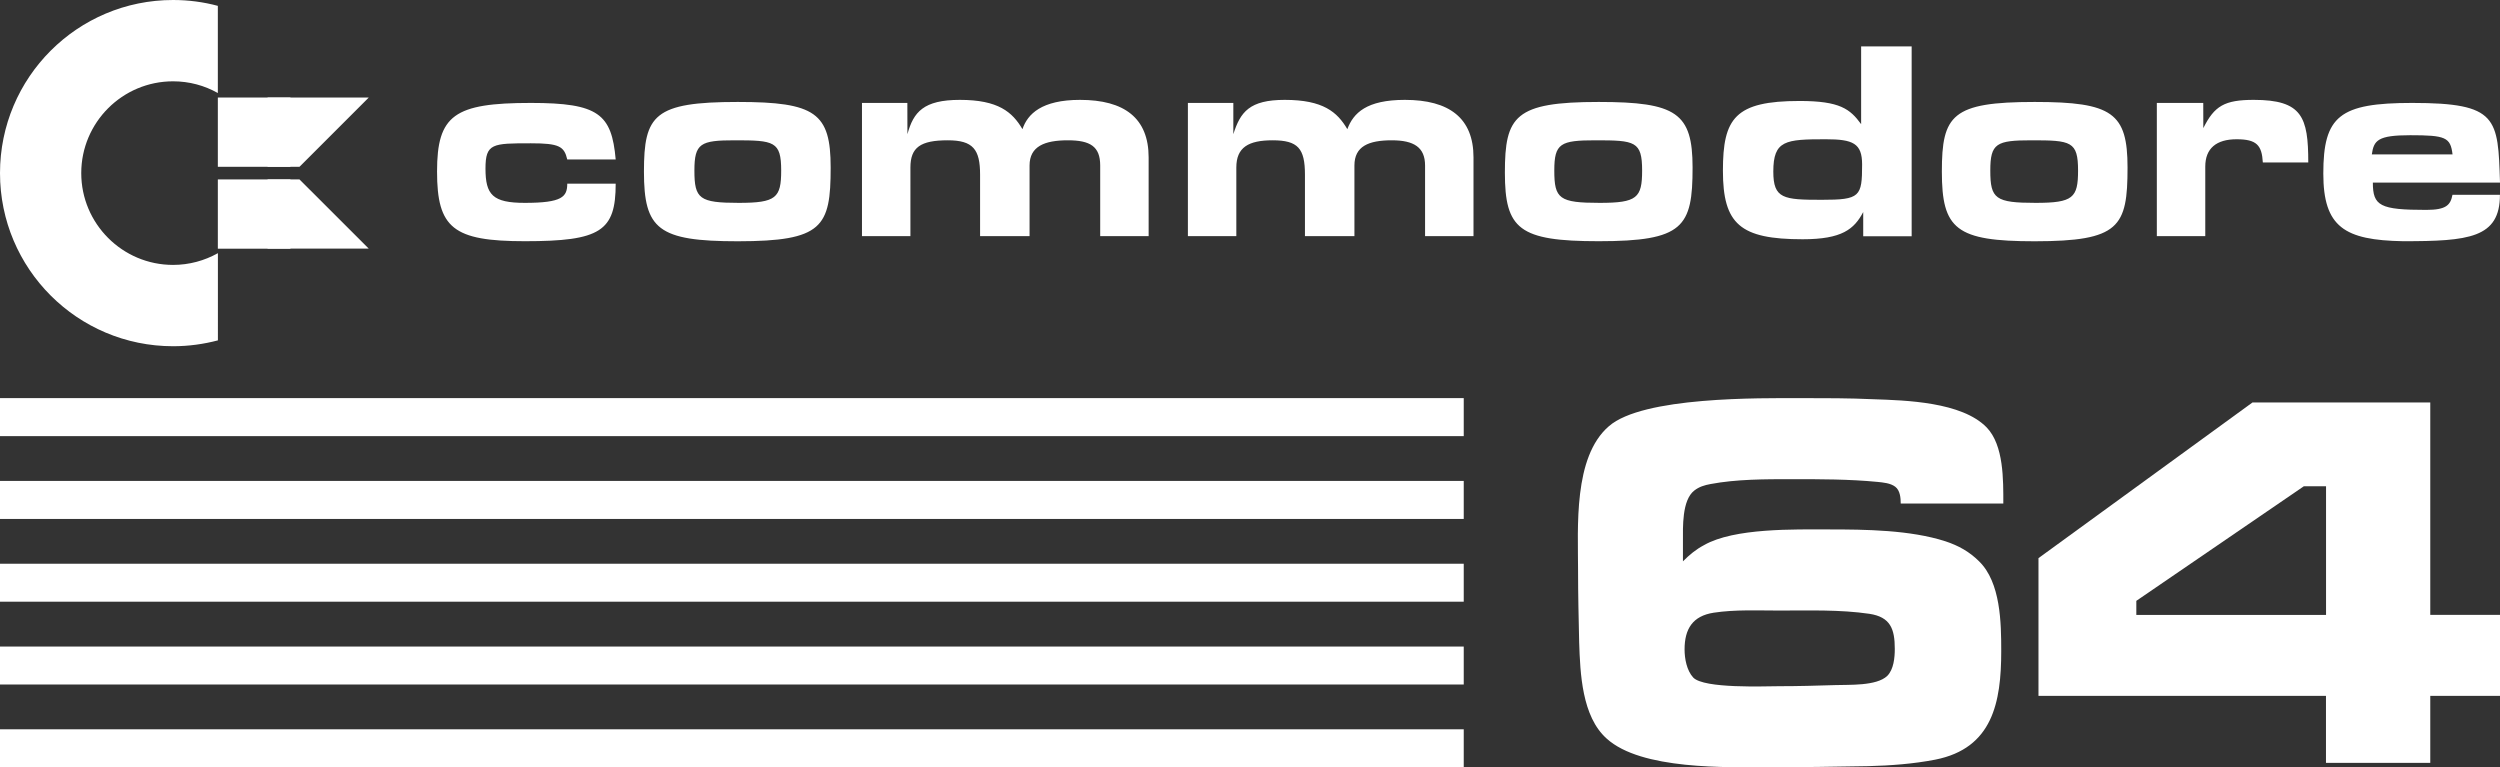
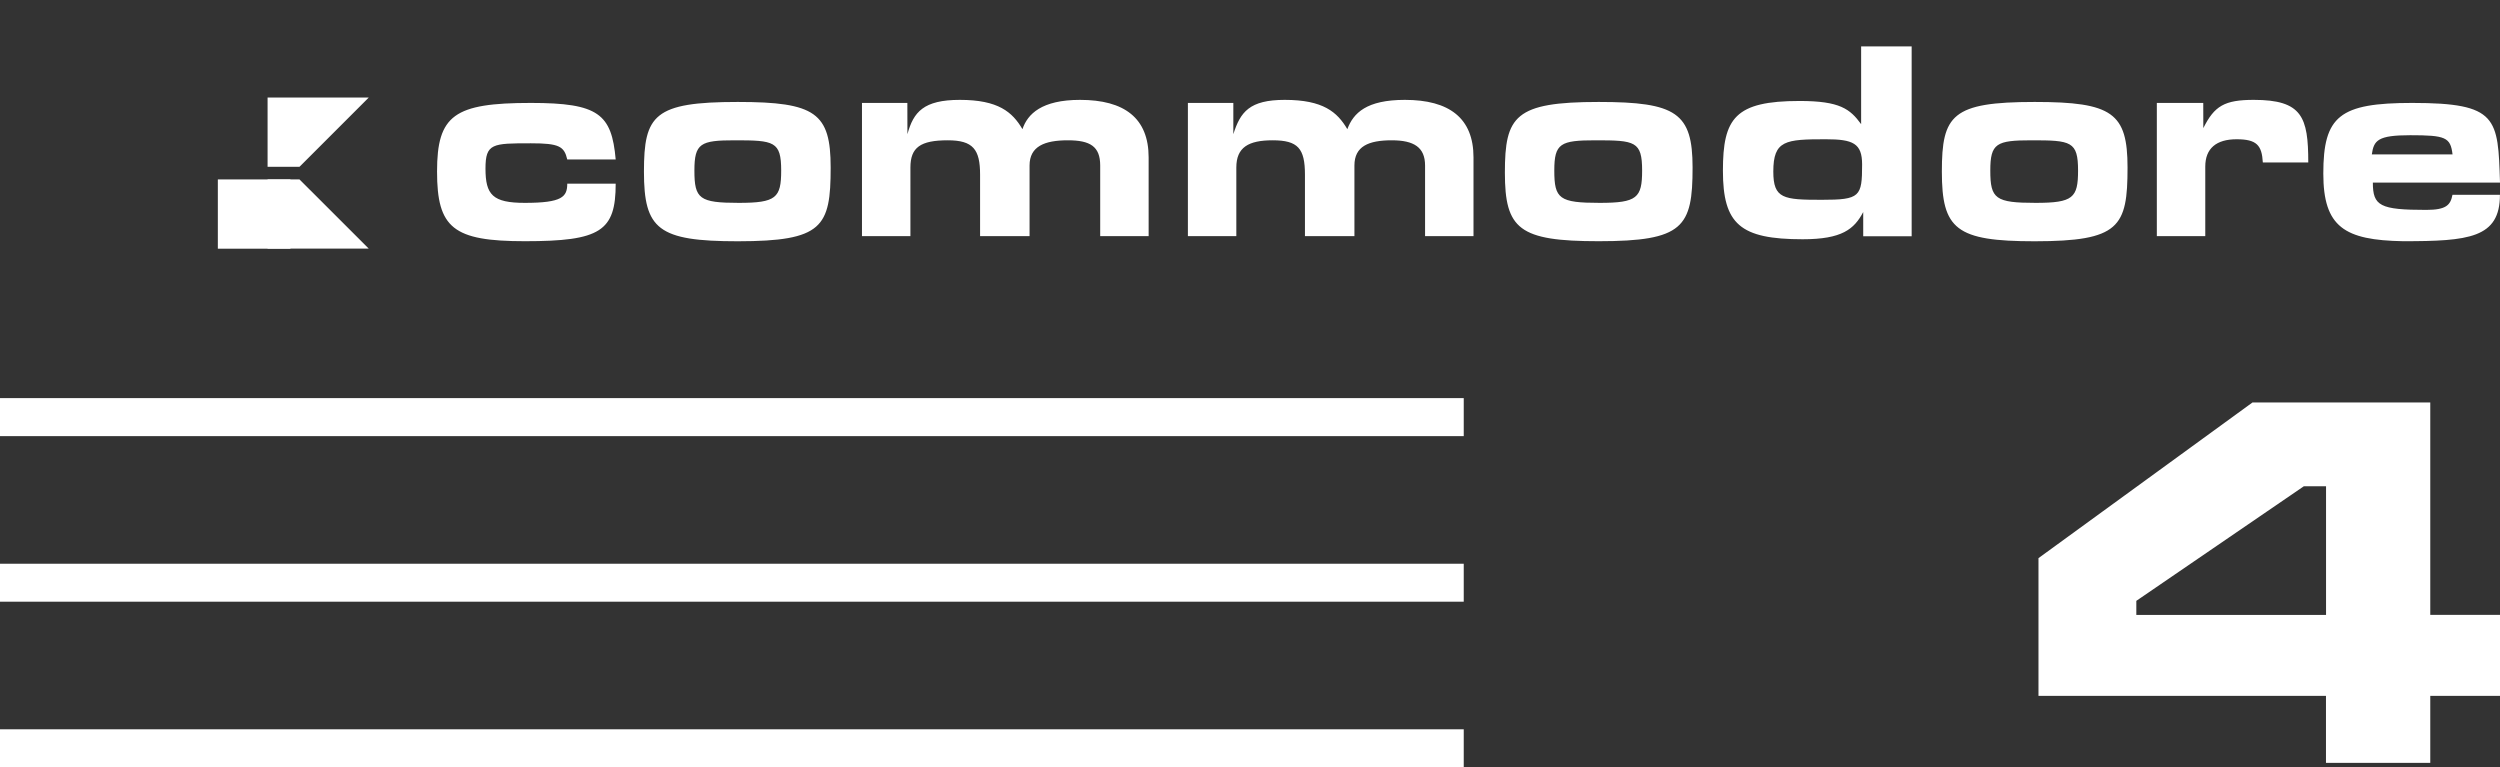
<svg xmlns="http://www.w3.org/2000/svg" id="Layer_1" x="0px" y="0px" viewBox="0 0 3840 1178.6" style="enable-background:new 0 0 3840 1178.6;" xml:space="preserve">
  <rect x="0" y="0" width="3840" height="1178.6" fill="#333333" stroke="none" />
  <style type="text/css">	.st0{fill-rule:evenodd;clip-rule:evenodd;fill:#FD2537;}	.st1{fill-rule:evenodd;clip-rule:evenodd;fill:#FD7801;}	.st2{fill-rule:evenodd;clip-rule:evenodd;fill:#F2F540;}	.st3{fill-rule:evenodd;clip-rule:evenodd;fill:#48CC31;}	.st4{fill-rule:evenodd;clip-rule:evenodd;fill:#14A3FD;}	.st5{fill:#FFFFFF;}	.st6{fill-rule:evenodd;clip-rule:evenodd;}	.st7{fill-rule:evenodd;clip-rule:evenodd;fill:#FFFFFF;}</style>
  <g>
    <g>
      <g>
        <polygon id="polygon7_12_" class="st7" points="0,611.5 0,611.5 2248.3,611.5 2248.3,669.9 0,669.9    " />
-         <polygon class="st7" points="0,738.7 0,738.7 2248.3,738.7 2248.3,797.1 0,797.1    " />
        <polygon class="st7" points="0,865.9 0,865.9 2248.3,865.9 2248.3,924.2 0,924.2    " />
-         <polygon class="st7" points="0,993.1 0,993.1 2248.3,993.1 2248.3,1051.4 0,1051.4    " />
        <polygon id="polygon15_12_" class="st7" points="0,1120.2 0,1120.2 2248.3,1120.2 2248.3,1178.6 0,1178.6    " />
      </g>
    </g>
    <g>
-       <path class="st5" d="M2919.5,773.4c0-8.3-0.8-19.9-8.3-25.7c-7.5-5.8-19.1-6.6-27.4-7.5c-43.2-4.2-88-4.2-132-4.2   c-40.7,0-84.7,0-124.5,7.5c-9.1,1.7-17.4,4.1-24.9,10c-19.1,14.9-17.4,56.4-17.4,78v21.6v9.1c10-10,19.9-18.3,32.4-24.9   c46.5-26.6,139.5-24.1,191.7-24.1c56.4,0,125.3,0.8,179.3,18.3c19.9,6.6,36.5,15.8,51.5,30.7c33.2,32.4,34,94.6,34,137.8   c0,78.9-13.3,149.4-101.3,166.8c-34,6.6-68.9,9.1-102.9,10c-49.8,0.8-98.8,1.7-148.6,1.7c-69.7,0-200,4.2-253.2-44   c-38.2-34-40.7-100.4-42.3-147.8c-0.8-36.5-1.7-73.9-1.7-110.4c0-66.4-7.5-174.3,47.3-221.6c52.3-45.7,230.8-43.2,296.3-43.2   c36.5,0,73,0,109.6,1.7c50.6,1.7,136.1,4.1,174.3,43.2c26.6,27.4,25.7,81.3,25.7,117H2919.5z M2871.3,942.8   c-44.8-6.6-93-5-138.6-5c-33.2,0-67.2-1.7-100.4,3.3c-32.4,5-44.8,24.9-44.8,56.4c0,14.1,3.3,32.4,13.3,43.2   c16.6,17.4,110.4,13.3,132,13.3c29.1,0,57.3-0.8,86.3-1.7c20.8-0.8,63.1,1.7,79.7-14.1c10-10,11.6-28.2,11.6-41.5   C2910.4,966,2903.7,947.7,2871.3,942.8z" />
      <path class="st5" d="M3732.9,1068.9v102.9h-160.2v-102.9h-441.6V857.3l328.7-239.1h273.1v326.2H3840v124.5H3732.9z M3572.7,746.9   h-34l-257.3,176v21.6h291.4V746.9z" />
    </g>
    <g>
      <path id="path4595_12_" class="st5" d="M3384.2,158.1h-71.3v204.6h74.4V255.8c0-27.9,17.1-41.9,48.1-41.9c31,0,38.8,9.3,40.3,35.6   h69.8c0-69.7-9.3-96.1-83.7-96.1c-45,0-60.5,9.3-77.5,43.4L3384.2,158.1L3384.2,158.1z M3726.8,322.4c-71.3,0-82.1-6.2-82.1-41.9   H3840c-3.1-99.2-3.1-122.4-134.9-122.4c-111.6,0-136.5,20.1-136.5,108.5c0,82.2,32.6,102.3,122.5,103.9   c100.8,0,148.8-4.7,148.8-71.3h-72.9C3764,314.7,3757.8,322.4,3726.8,322.4z M3643.1,237.2c3.1-21.7,9.3-29.5,58.9-29.5   c54.3,0,62,3.1,65.1,29.5H3643.1z M871.3,244.9h74.4c-6.2-69.8-26.4-86.8-130.2-86.8c-117.8,0-144.2,18.6-144.2,105.4   c0,86.8,24.8,107,134.9,107c116.3,0,139.5-15.5,139.5-88.4h-74.4c0,20.2-7.7,29.5-65.1,29.5c-49.6,0-60.5-12.4-60.5-52.7   c0-38.8,10.8-38.8,69.8-38.8C858.9,220.1,866.6,224.8,871.3,244.9z M2599.8,257.3c0-83.7-24.8-100.7-144.2-100.7   c-128.7,0-144.1,21.7-144.1,108.5c0,86.8,21.7,105.4,144.1,105.4C2585.8,370.5,2599.8,348.8,2599.8,257.3z M2387.4,262   c0-41.9,9.3-46.5,63.6-46.5c60.5,0,71.3,1.5,71.3,46.5c0,41.9-7.8,49.6-65.1,49.6C2395.1,311.6,2387.4,305.4,2387.4,262   L2387.4,262z M3267.9,257.3c0-83.7-23.3-100.7-142.6-100.7c-127.1,0-142.6,20.1-142.6,107c0,88.4,21.7,107,142.6,107   C3255.5,370.5,3267.9,348.8,3267.9,257.3z M3057.1,262c0-41.9,9.3-46.5,63.5-46.5c60.5,0,71.3,1.5,71.3,46.5   c0,41.9-7.7,49.6-65.1,49.6C3064.9,311.6,3057.1,305.4,3057.1,262z M1275.9,257.3c0-83.7-23.3-100.7-142.6-100.7   c-128.7,0-144.2,20.1-144.2,107c0,88.4,21.7,107,144.2,107C1263.5,370.5,1275.9,348.8,1275.9,257.3z M1066.6,262   c0-41.9,9.3-46.5,62-46.5c60.5,0,71.3,1.5,71.3,46.5c0,41.9-7.8,49.6-65.1,49.6C1074.3,311.6,1066.6,305.4,1066.6,262z    M2858.7,71.3v119.4c-17-23.3-32.5-35.6-94.5-35.6c-99.2,0-117.8,26.4-117.8,107c0,82.2,26.4,105.4,122.5,105.4   c60.5,0,79.1-15.5,93-41.8v37.2h74.4V71.3L2858.7,71.3L2858.7,71.3z M2804.4,213.9c41.8,0,55.8,6.2,55.8,38.7   c0,49.6-3.1,54.3-62,54.3c-58.9,0-74.4-1.6-74.4-43.4C2723.8,215.5,2742.4,213.9,2804.4,213.9z M1393.7,158.1h-69.7v204.6h74.4   V257.3c0-31,15.5-41.8,57.4-41.8c38.8,0,49.6,13.9,49.6,52.7v94.5h76V254.2c0-29.5,23.2-38.7,58.9-38.7c34.1,0,49.6,9.3,49.6,38.7   v108.5h74.4V241.8c0-60.4-37.2-88.4-105.4-88.4c-58.9,0-80.6,21.7-88.4,45c-15.5-26.4-37.2-45-96.1-45   c-55.8,0-71.3,18.6-80.6,52.7L1393.7,158.1L1393.7,158.1z M1894.4,158.1h-69.8v204.6h74.4V257.3c0-31,18.6-41.8,55.8-41.8   c38.8,0,49.6,12.4,49.6,52.7v94.5h76V254.2c0-29.5,21.7-38.7,57.4-38.7c34.1,0,51.1,10.8,51.1,38.7v108.5h74.4V241.8   c0-60.4-37.2-88.4-105.4-88.4c-58.9,0-79.1,20.1-88.4,45c-15.5-26.4-37.2-45-96.1-45c-54.2,0-68.2,18.6-79,52.7L1894.4,158.1   L1894.4,158.1z" />
      <g>
-         <path class="st5" d="M334.6,388.9c-20.4,11.4-43.8,18-68.8,18c-77.7,0-141-63.2-141-141s63.2-141,141-141c25,0,48.4,6.5,68.8,18    V9c-21.9-5.9-45-9-68.8-9C119,0,0,119,0,265.9s119,265.9,265.9,265.9c23.8,0,46.8-3.2,68.8-9V388.9z" />
        <g>
          <g>
-             <rect x="334.6" y="149.8" class="st5" width="111.5" height="106.4" />
            <polygon class="st5" points="566.4,149.8 460,256.2 411,256.2 411,149.8      " />
          </g>
          <g>
            <rect x="334.6" y="275.6" class="st5" width="111.5" height="106.4" />
            <polygon class="st5" points="566.4,381.9 460,275.6 411,275.6 411,381.9      " />
          </g>
        </g>
      </g>
    </g>
  </g>
</svg>